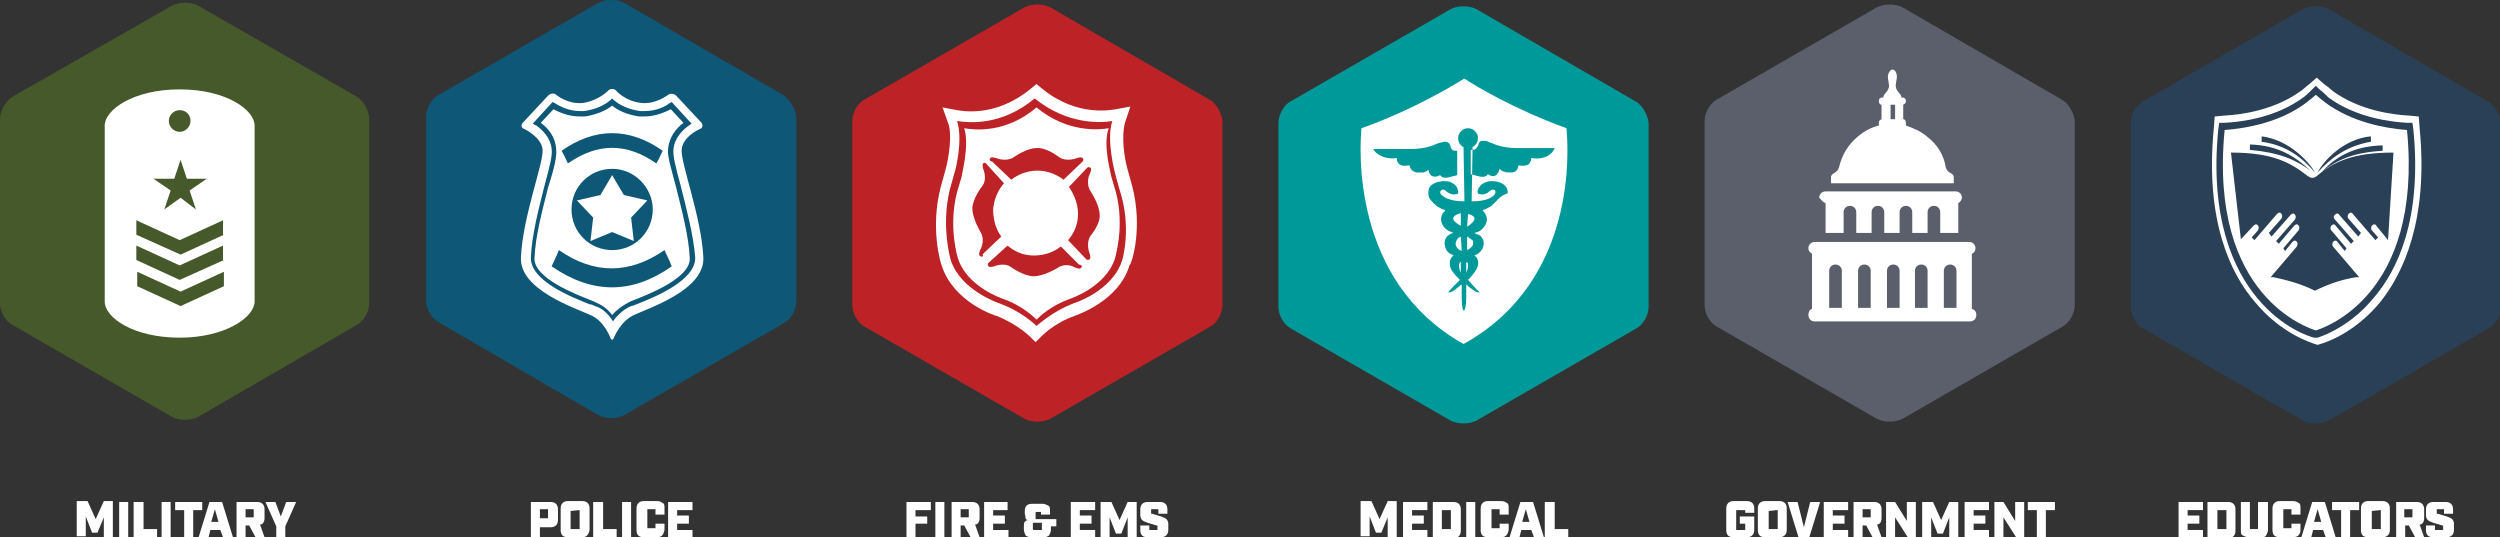
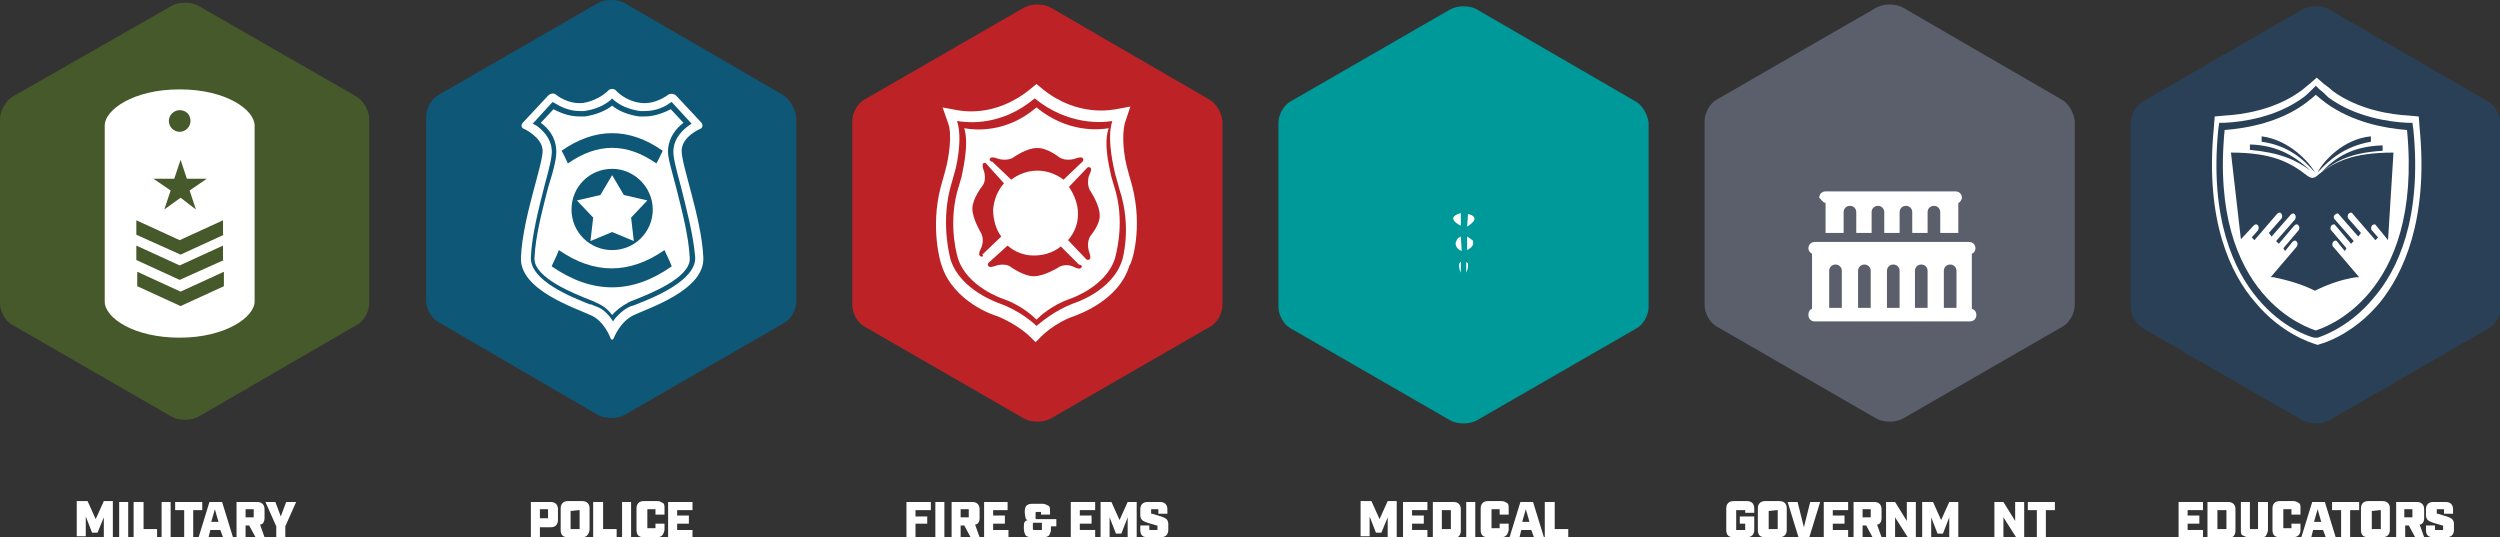
<svg xmlns="http://www.w3.org/2000/svg" version="1.1" id="Layer_1" x="0px" y="0px" viewBox="0 0 276.9 59.5" style="enable-background:new 0 0 276.9 59.5;" xml:space="preserve">
  <rect x="0" y="0" width="276.9" height="59.5" fill="#333333" stroke="none" />
  <style type="text/css">
	.st0{fill:#46592A;}
	.st1{fill:#FFFFFF;}
	.st2{fill:#0E5777;}
	.st3{fill:#BD2326;}
	.st4{fill:#009999;}
	.st5{fill:#5A5F6B;}
	.st6{fill:#2A4056;}
</style>
  <g>
    <g>
      <g>
        <path class="st0" d="M39.5,10.7L21.9,0.6c-0.8-0.4-2-0.4-2.8,0L1.4,10.7C0.6,11.2,0,12.3,0,13.2v20.4c0,0.9,0.6,2,1.4,2.4     l17.7,10.2c0.8,0.4,2,0.4,2.8,0L39.5,36c0.8-0.4,1.4-1.5,1.4-2.4V13.2C40.9,12.3,40.3,11.2,39.5,10.7z" />
        <path class="st1" d="M19.9,9.9c-5.2,0-8.3,2.3-8.3,4s0,10.5,0,10.5s0,7.2,0,9s3.2,4,8.3,4s8.3-2.3,8.3-4c0-1.7,0-9,0-9     s0-8.8,0-10.5S25.1,9.9,19.9,9.9z M19.9,12.2c0.7,0,1.2,0.5,1.2,1.2c0,0.6-0.5,1.2-1.2,1.2c-0.6,0-1.2-0.5-1.2-1.2     C18.7,12.7,19.3,12.2,19.9,12.2z M19.3,19.8l0.7-2.1l0.7,2.1h2.2L21,21.1l0.7,2.1l-1.7-1.3l-1.8,1.3l0.7-2.1L17,19.8H19.3z      M24.8,31.7l-4.8,2.2l-4.8-2.2v-1.6l4.8,2.2l4.8-2.2V31.7z M24.8,28.8L19.9,31l-4.8-2.2v-1.6l4.8,2.2l4.8-2.2V28.8z M24.8,26     l-4.8,2.2L15.1,26v-1.6l4.8,2.2l4.8-2.2V26z" />
      </g>
      <g>
        <path class="st1" d="M12.5,55.6v3.9h-1v-2.2L10.8,59h-0.6l-0.7-1.8v2.2h-1v-3.9h1.2l0.9,2l0.9-2H12.5z" />
        <path class="st1" d="M13.2,59.5v-3.9h1v3.9H13.2z" />
        <path class="st1" d="M14.9,55.6h1v3h1.5v0.9h-2.6V55.6z" />
        <path class="st1" d="M17.9,59.5v-3.9h1v3.9H17.9z" />
        <path class="st1" d="M22.4,56.5h-1v3h-1v-3h-1v-0.9h3V56.5z" />
        <path class="st1" d="M24.4,58.7h-1.1l-0.2,0.8H22l1.2-3.9h1.4l1.2,3.9h-1.1L24.4,58.7z M24.2,57.8l-0.4-1.4l-0.4,1.4H24.2z" />
        <path class="st1" d="M29.3,59.5h-1l-0.7-1.3h-0.4v1.3h-1v-3.9h2.3c0.5,0,0.8,0.3,0.8,0.8v1c0,0.4-0.2,0.7-0.5,0.7L29.3,59.5z      M27.1,57.3H28c0,0,0.1,0,0.1,0c0,0,0,0,0-0.1v-0.7c0,0,0-0.1,0-0.1c0,0,0,0-0.1,0h-0.8V57.3z" />
        <path class="st1" d="M31.6,59.5h-1v-1.2l-1.2-2.7h1.1l0.6,1.6l0.6-1.6h1.1l-1.2,2.7V59.5z" />
      </g>
    </g>
    <g>
      <g>
        <path class="st2" d="M86.7,10.5L69.1,0.3c-0.8-0.4-2-0.4-2.8,0L48.6,10.5c-0.8,0.4-1.4,1.5-1.4,2.4v20.4c0,0.9,0.6,2,1.4,2.4     L66.3,46c0.8,0.4,2,0.4,2.8,0l17.7-10.2c0.8-0.4,1.4-1.5,1.4-2.4V13C88.1,12.1,87.5,11,86.7,10.5z" />
        <g>
          <path class="st1" d="M74,16.5c0.1-1.3,0.9-2.3,1.7-2.9l-1.4-1.5c-0.6,0.3-1.7,0.8-2.9,0.8c-0.2,0-0.4,0-0.6,0      c-1.4-0.2-2.4-0.7-3-1.2c-0.6,0.5-1.7,1-3,1.2c-0.2,0-0.4,0-0.6,0c-1.3,0-2.3-0.5-2.9-0.8l-1.4,1.5c0.8,0.6,1.6,1.5,1.7,2.9      c0.1,0.8-0.2,2.1-0.9,4.3c-0.6,2.4-1.4,5.3-1.5,7.8c-0.1,2.2,4.6,4,6.1,4.6c0.3,0.1,0.5,0.2,0.7,0.3c0.7,0.3,1.3,0.7,1.8,1.4      c0.5-0.6,1.1-1,1.8-1.4c0.2-0.1,0.4-0.2,0.7-0.3c1.5-0.6,6.2-2.4,6.1-4.6c-0.1-2.4-0.9-5.4-1.5-7.8C74.3,18.5,73.9,17.3,74,16.5      z M73.4,16.7c-0.3,0.6-0.4,0.9-0.7,1.4c-3.3-2.3-6.5-2.3-9.8,0c-0.3-0.6-0.4-0.9-0.7-1.4C65.9,14.1,69.7,14.1,73.4,16.7z       M72.3,23.2c0,2.5-2,4.5-4.5,4.5s-4.5-2-4.5-4.5s2-4.5,4.5-4.5S72.3,20.8,72.3,23.2z M61.1,29.5c0.3-0.7,0.5-1,0.8-1.8      c3.9,2.7,7.8,2.7,11.7,0c0.3,0.7,0.5,1,0.8,1.8C70,32.6,65.6,32.6,61.1,29.5z" />
          <path class="st1" d="M77.9,28.5c-0.2-4.4-2.5-10.4-2.4-11.9c0.1-1.5,2-2.3,2-2.3c0.3-0.1,0.4-0.4,0.2-0.7l-2.8-3      c-0.2-0.2-0.6-0.3-0.9-0.1c0,0-1.4,1.1-3,0.9c-1.8-0.2-2.8-1.4-2.8-1.4c-0.2-0.2-0.6-0.2-0.8,0c0,0-1,1.1-2.8,1.4      c-1.7,0.2-3-0.9-3-0.9c-0.2-0.2-0.6-0.2-0.9,0.1l-2.8,3c-0.2,0.2-0.2,0.6,0.2,0.7c0,0,1.9,0.9,2,2.3c0.1,1.5-2.2,7.4-2.4,11.9      c-0.2,3.6,6,5.6,7.7,6.4c1.5,0.6,2.2,2.5,2.2,2.5c0.1,0.3,0.3,0.3,0.4,0c0,0,0.7-1.8,2.2-2.5C71.9,34.1,78.1,32.1,77.9,28.5z       M70.5,33.7c-0.2,0.1-0.5,0.2-0.6,0.2c-0.7,0.3-1.3,0.8-1.8,1.4l-0.2,0.3l-0.2-0.3c-0.5-0.7-1.1-1.2-1.8-1.4      c-0.2-0.1-0.4-0.2-0.6-0.2c-2-0.8-6.6-2.6-6.5-5.2c0.1-2.5,0.9-5.5,1.5-7.9c0.6-2.2,0.9-3.4,0.8-4.1c-0.1-1.2-1-2.1-1.7-2.6      L59,13.7l2.2-2.4l0.2,0.1c0.5,0.3,1.5,0.9,2.8,0.9c0.2,0,0.3,0,0.5,0c1.4-0.2,2.3-0.7,2.9-1.2l0.2-0.2l0.2,0.2      c0.6,0.5,1.5,1,2.9,1.2c0.2,0,0.3,0,0.5,0c1.3,0,2.3-0.5,2.8-0.9l0.2-0.1l2.2,2.4l-0.3,0.2c-0.7,0.5-1.6,1.4-1.7,2.6      c-0.1,0.7,0.2,1.9,0.8,4.1c0.6,2.4,1.4,5.4,1.6,7.9C77.1,31.1,72.3,33,70.5,33.7z" />
          <polygon class="st1" points="66.5,21.6 63.9,22.2 65.7,24.1 65.4,26.7 67.8,25.7 70.2,26.7 69.9,24.1 71.7,22.2 69.1,21.6       67.8,19.4     " />
        </g>
      </g>
      <g>
        <path class="st1" d="M58.7,55.6H61c0.5,0,0.8,0.3,0.8,0.8v1.2c0,0.5-0.3,0.8-0.8,0.8h-1.2v1.2h-1V55.6z M59.8,57.4h0.8     c0,0,0.1,0,0.1,0c0,0,0,0,0-0.1v-0.8c0,0,0-0.1,0-0.1c0,0,0,0-0.1,0h-0.8V57.4z" />
        <path class="st1" d="M64.5,59.5h-1.6c-0.5,0-0.8-0.2-0.8-0.8v-2.4c0-0.5,0.3-0.8,0.8-0.8h1.6c0.5,0,0.8,0.3,0.8,0.8v2.4     C65.2,59.2,65,59.5,64.5,59.5z M63.2,56.6v1.9c0,0,0,0.1,0,0.1s0,0,0.1,0h0.8c0,0,0.1,0,0.1,0s0,0,0-0.1v-1.9c0,0,0-0.1,0-0.1     s0,0-0.1,0L63.2,56.6C63.3,56.5,63.2,56.5,63.2,56.6C63.2,56.5,63.2,56.5,63.2,56.6z" />
        <path class="st1" d="M65.8,55.6h1v3h1.5v0.9h-2.6V55.6z" />
        <path class="st1" d="M68.9,59.5v-3.9h1v3.9H68.9z" />
        <path class="st1" d="M72.8,59.5h-1.5c-0.5,0-0.8-0.2-0.8-0.8v-2.4c0-0.5,0.3-0.8,0.8-0.8h1.5c0.3,0,0.4,0.1,0.6,0.2     s0.2,0.3,0.2,0.6v0.7h-1v-0.5c0,0,0-0.1,0-0.1c0,0,0,0-0.1,0h-0.7c0,0-0.1,0-0.1,0s0,0,0,0.1v1.9c0,0,0,0.1,0,0.1s0,0,0.1,0h0.7     c0,0,0.1,0,0.1,0c0,0,0,0,0-0.1V58h1v0.7C73.5,59.2,73.3,59.5,72.8,59.5z" />
        <path class="st1" d="M74,55.6h2.7v0.9h-1.7v0.6h1.3v0.9h-1.3v0.7h1.7v0.9H74V55.6z" />
      </g>
    </g>
    <g>
      <g>
        <path class="st3" d="M133.9,11L116.3,0.8c-0.8-0.4-2-0.4-2.8,0L95.8,11c-0.8,0.4-1.4,1.5-1.4,2.4v20.4c0,0.9,0.6,2,1.4,2.4     l17.7,10.2c0.8,0.4,2,0.4,2.8,0l17.7-10.2c0.8-0.4,1.4-1.5,1.4-2.4V13.4C135.3,12.5,134.7,11.4,133.9,11z" />
        <g>
          <path class="st1" d="M125.4,20.6l-0.5-1.8c-0.4-1.4-0.7-3.7-0.3-5.2l0.6-1.8l-1.6,0.3c-0.2,0-4.2,1-8.2-2.3l-0.6-0.5l-0.6,0.5      c-4.1,3.4-8,2.4-8.2,2.4l-1.6-0.3l0.6,1.7c0.5,1.2,0.1,3.9-0.3,5.3l-0.5,1.8c-1.2,4.6,0,8.5,0.1,8.7c1.3,4.1,6,5.6,6.1,5.6      c2.3,0.9,3.7,2.3,3.7,2.3c0,0,0.6,0.6,0.6,0.6l0.6-0.6c0,0,1.4-1.5,3.7-2.3c0.2-0.1,4.9-1.6,6.1-5.6      C125.4,29.1,126.6,25.2,125.4,20.6z M124.3,28.8c-1.1,3.5-5.4,4.8-5.4,4.8c-2.1,0.8-3.6,2.1-4.1,2.5c-0.4-0.4-1.9-1.7-4.1-2.5      l0,0l0,0c0,0-4.3-1.4-5.4-4.8c0,0-1.1-3.7-0.1-7.8l0.5-1.8c0.1-0.2,1-3.7,0.3-5.8c1.2,0.2,4.9,0.6,8.6-2.5      c3.7,3,7.5,2.7,8.6,2.5c-0.7,2.1,0.3,5.7,0.3,5.8l0.5,1.8C125.4,25.2,124.3,28.8,124.3,28.8z" />
          <g>
            <path class="st1" d="M123.6,21.3l-0.5-1.7c0-0.2-1-3.5-0.3-5.4c-1.1,0.2-4.6,0.5-8-2.3c-3.4,2.9-6.9,2.5-8,2.3       c0.6,1.9-0.3,5.2-0.3,5.4l-0.5,1.7c-1,3.9,0.1,7.3,0.1,7.3c1,3.2,5,4.5,5,4.5l0,0l0,0c2,0.7,3.3,1.9,3.7,2.3       c0.4-0.4,1.7-1.6,3.7-2.3c0,0,4-1.3,5-4.5C123.5,28.5,124.6,25.1,123.6,21.3z M109.7,17.5c0,0,0.1-0.2,0.9,0.1       c0,0,1,0.3,1.7-0.2c0,0,1.4-1,2.5-1c1.1-0.1,2.5,1,2.5,1c0.7,0.5,1.7,0.2,1.7,0.2c0.8-0.3,0.9-0.1,0.9-0.1c0.2,0.2,0,0.4,0,0.4       l-2.1,2c-0.8-0.6-1.8-1-2.9-1c-1.1,0-2.1,0.4-2.9,1l-2.1-2C109.7,17.9,109.5,17.7,109.7,17.5z M108.5,28.3c0,0-0.2-0.1,0.2-0.9       c0,0,0.4-0.9-0.1-1.7c0,0-0.9-1.5-0.9-2.6c0-1.1,1.1-2.5,1.1-2.5c0.5-0.6,0.2-1.6,0.2-1.6c-0.3-0.8-0.1-0.9-0.1-0.9       c0.2-0.2,0.4,0.1,0.4,0.1l1.9,2.1c-0.7,0.8-1.1,1.8-1.2,2.9c0,1.1,0.3,2.2,0.9,3l-2.1,2C109,28.3,108.8,28.6,108.5,28.3z        M119.7,29.7c0,0-0.1,0.2-0.9-0.2c0,0-0.9-0.4-1.7,0.2c0,0-1.5,0.9-2.6,0.9c-1.1,0-2.5-1-2.5-1c-0.6-0.5-1.6-0.2-1.6-0.2       c-0.8,0.3-0.9,0.1-0.9,0.1c-0.2-0.2,0-0.4,0-0.4l2.1-1.9c0.8,0.7,1.8,1.1,2.9,1.1c1.1,0,2.1-0.3,3-1l2,2       C119.7,29.3,120,29.5,119.7,29.7z M120.8,26.1c-0.5,0.7-0.2,1.7-0.2,1.7c0.3,0.8,0.1,0.9,0.1,0.9c-0.2,0.2-0.4,0-0.4,0l-2-2.1       c0.7-0.8,1.1-1.8,1.1-2.9c0-1.1-0.4-2.1-1-3l2-2.1c0,0,0.2-0.2,0.4,0c0,0,0.2,0.1-0.2,0.9c0,0-0.3,1,0.2,1.7c0,0,1,1.5,1,2.6       C121.9,24.8,120.8,26.1,120.8,26.1z" />
          </g>
        </g>
      </g>
      <g>
        <path class="st1" d="M100.4,59.5v-3.9h2.7v0.9h-1.7v0.7h1.3V58h-1.3v1.5H100.4z" />
        <path class="st1" d="M103.6,59.5v-3.9h1v3.9H103.6z" />
        <path class="st1" d="M108.5,59.5h-1l-0.7-1.3h-0.4v1.3h-1v-3.9h2.3c0.5,0,0.8,0.3,0.8,0.8v1c0,0.4-0.2,0.7-0.5,0.7L108.5,59.5z      M106.4,57.3h0.8c0,0,0.1,0,0.1,0c0,0,0,0,0-0.1v-0.7c0,0,0-0.1,0-0.1c0,0,0,0-0.1,0h-0.8V57.3z" />
        <path class="st1" d="M108.9,55.6h2.7v0.9H110v0.6h1.3v0.9H110v0.7h1.7v0.9h-2.7V55.6z" />
        <path class="st1" d="M116.4,57.9v0.8c0,0.2-0.1,0.4-0.2,0.6c-0.1,0.1-0.3,0.2-0.6,0.2h-1.4c-0.3,0-0.5-0.1-0.6-0.2     c-0.1-0.2-0.2-0.4-0.2-0.8c0-0.3,0-0.6,0.1-0.7c0.1-0.1,0.2-0.2,0.4-0.2c-0.2,0-0.3-0.1-0.3-0.2s-0.1-0.4-0.1-0.7     c0-0.4,0.1-0.6,0.2-0.7s0.3-0.2,0.6-0.2h1.2c0.2,0,0.4,0.1,0.6,0.2s0.2,0.3,0.2,0.6v0.4h-1v-0.2c0,0,0-0.1,0-0.1c0,0,0,0-0.1,0     h-0.4c0,0-0.1,0-0.1,0.1s0,0.1,0,0.3c0,0.1,0,0.2,0,0.3s0,0.1,0.1,0.1h2.2v0.8H116.4z M115.4,57.9h-0.9c0,0-0.1,0-0.1,0.1     c0,0,0,0.1,0,0.3s0,0.3,0,0.3c0,0,0,0.1,0.1,0.1h0.8c0,0,0.1,0,0.1,0c0,0,0,0,0-0.1V57.9z" />
        <path class="st1" d="M118.6,55.6h2.7v0.9h-1.7v0.6h1.3v0.9h-1.3v0.7h1.7v0.9h-2.7V55.6z" />
        <path class="st1" d="M125.9,55.6v3.9h-1v-2.2l-0.7,1.8h-0.6l-0.7-1.8v2.2h-1v-3.9h1.2l0.9,2l0.9-2H125.9z" />
        <path class="st1" d="M128.3,56.8v-0.3c0,0,0-0.1,0-0.1c0,0,0,0-0.1,0h-0.6c0,0-0.1,0-0.1,0s0,0,0,0.1v0.3c0,0,0,0.1,0,0.1     c0,0,0,0,0.1,0l1,0.3c0.3,0.1,0.5,0.2,0.6,0.3s0.2,0.3,0.2,0.5v0.7c0,0.5-0.3,0.8-0.8,0.8h-1.5c-0.5,0-0.8-0.2-0.8-0.8v-0.5h1     v0.4c0,0,0,0.1,0,0.1c0,0,0,0,0.1,0h0.7c0,0,0.1,0,0.1,0c0,0,0,0,0-0.1v-0.3c0,0,0-0.1,0-0.1c0,0,0,0-0.1,0l-1-0.3     c-0.3-0.1-0.5-0.2-0.6-0.3s-0.2-0.3-0.2-0.5v-0.7c0-0.5,0.3-0.8,0.8-0.8h1.4c0.5,0,0.8,0.3,0.8,0.8v0.5H128.3z" />
      </g>
    </g>
    <g>
      <g>
        <path class="st4" d="M181.1,11.2L163.5,1c-0.8-0.4-2-0.4-2.8,0L143,11.2c-0.8,0.4-1.4,1.5-1.4,2.4V34c0,0.9,0.6,2,1.4,2.4     l17.7,10.2c0.8,0.4,2,0.4,2.8,0l17.7-10.2c0.8-0.4,1.4-1.5,1.4-2.4V13.6C182.5,12.7,181.9,11.6,181.1,11.2z" />
        <g>
          <path class="st1" d="M161.7,29.1c0,0-0.1,0.1-0.1,0.2c0,0.2,0,0.5,0.2,0.9c0,0,0,0,0,0l0-1.2C161.8,29,161.7,29,161.7,29.1z" />
          <path class="st1" d="M162.5,29.1c0,0-0.1-0.1-0.1-0.1l0,1.2l0,0c0.2-0.4,0.2-0.7,0.2-0.9C162.6,29.2,162.6,29.1,162.5,29.1z" />
          <path class="st1" d="M161.8,25L161.8,25l0-1.4h0C160.4,24,161,24.6,161.8,25z" />
          <path class="st1" d="M161.8,26.2c-0.2,0.1-0.4,0.2-0.5,0.5c-0.1,0.2-0.1,0.4,0,0.6c0.1,0.2,0.3,0.4,0.6,0.5L161.8,26.2z" />
          <path class="st1" d="M162.5,26.2v1.5c0.2-0.1,0.5-0.3,0.6-0.5c0.1-0.2,0.1-0.4,0-0.6C162.9,26.5,162.7,26.3,162.5,26.2z" />
          <path class="st1" d="M162.6,23.7L162.6,23.7l-0.1,1.4l0,0C163.3,24.6,163.8,24,162.6,23.7z" />
-           <path class="st1" d="M173.5,14.2c-5.8-2.1-10.3-4.8-11.3-5.5c-1,0.6-5.5,3.4-11.4,5.5c-0.2,2-1.2,16.9,11.3,23.9      C174.8,31.1,173.7,16.3,173.5,14.2z M157.2,19.1c-0.2,0-0.3,0-0.3,0c-0.5-0.1-0.7-0.4-0.8-0.8c-0.4,0.1-0.8,0.1-1.1-0.1      c-0.2-0.2-0.3-0.3-0.3-0.7c-0.9,0.2-2.2-0.2-2.6-1c1.4,0,2.9,0,4.3,0c0.6,0,1.4-0.1,2-0.3c0.4-0.1,0.7-0.3,1.1-0.4      c0.2,0,0.3-0.1,0.5-0.1c0.2,0,0.3,0,0.4,0.1c0.3,0.2,0.2,0.3,0.3,0.6c0.2,0.3,0.3,0.3,0.7,0.3c0,0.9,0,1.8,0,2.7      c-0.1,0-0.2,0.1-0.4,0.1c-0.4,0.1-0.9,0.3-1.3,0.1c-0.1-0.1-0.1-0.1-0.2-0.2c-0.3,0.2-0.6,0.2-0.9,0.1c-0.3-0.2-0.3-0.4-0.4-0.7      c-0.2,0.2-0.3,0.2-0.5,0.3C157.5,19.1,157.3,19.1,157.2,19.1z M165.7,22.3c-0.5,0.6-1,0.8-1.5,1c0.5,0.5,0.7,1.1,0.2,1.8      c-0.3,0.4-0.6,0.6-1.1,0.7c0.2,0.1,0.3,0.2,0.5,0.2c0.6,0.4,0.7,1.1,0.3,1.7c-0.2,0.3-0.5,0.5-0.8,0.6l0,0      c0.3,0.2,0.5,0.5,0.4,1.1c-0.1,0.5-0.7,1.2-1.1,1.6c0.6,0.7,1.2,1.3,1.3,1.4c-0.2,0-0.6-0.1-0.6-0.2c-0.3-0.2-0.6-0.4-0.9-0.7      l0,1.5c0,1.7-0.5,2-0.5,0l0,0l0-1.5c-0.3,0.2-0.6,0.5-0.9,0.7c0,0-0.3,0.2-0.6,0.2c0-0.1,0.7-0.8,1.3-1.4      c-0.4-0.4-1.1-1.1-1.1-1.6c-0.1-0.5,0.1-0.9,0.4-1.1l0,0c-0.4-0.2-0.6-0.3-0.8-0.6c-0.3-0.6-0.3-1.3,0.3-1.7      c0.2-0.1,0.3-0.2,0.5-0.2c-0.5-0.2-0.8-0.3-1.1-0.7c-0.5-0.7-0.3-1.4,0.2-1.8c-0.6-0.2-1.1-0.5-1.5-1c-0.3-0.3-0.4-0.5-0.4-0.9      c0-0.4,0.1-0.8,0.5-1c0.4-0.3,1.2-0.4,1.7-0.3c0.2,0,0.3,0.1,0.5,0.2c0.2,0.1,0.4,0.3,0.5,0.5c0.1,0.3,0.2,0.6,0,0.7l0,0l0,0      c0,0,0,0,0,0h0c0,0,0,0-0.1,0h0h0l0,0c-0.3,0.1-0.5,0-0.8-0.1c-0.2-0.1-0.5-0.4-0.6-0.4s-0.2,0-0.3,0.1c-0.2,0.2,0,0.5,0.2,0.6      c0.6,0.5,1.7,0.6,2.4,0.6l-0.1-6c-0.4-0.2-0.6-0.6-0.6-1c0-0.6,0.5-1.1,1.1-1.1c0.6,0,1.1,0.5,1.1,1.1c0,0.5-0.3,0.8-0.6,1      l-0.1,6c0.8,0,1.8-0.1,2.4-0.6c0.2-0.2,0.3-0.4,0.2-0.6c-0.1-0.1-0.2-0.1-0.3-0.1s-0.5,0.3-0.6,0.4c-0.3,0.1-0.5,0.2-0.8,0.1      l0,0h0h0c0,0,0,0-0.1,0h0c0,0,0,0,0,0l0,0l0,0c-0.2-0.1-0.2-0.4,0-0.7c0.1-0.2,0.3-0.4,0.5-0.5c0.2-0.1,0.3-0.1,0.5-0.2      c0.5-0.1,1.3,0,1.7,0.3c0.4,0.3,0.5,0.6,0.5,1C166.2,21.7,166,22,165.7,22.3z M169.6,17.5c0,0.3-0.1,0.5-0.3,0.7      c-0.3,0.2-0.8,0.2-1.1,0.1c-0.1,0.5-0.3,0.8-0.8,0.8c-0.1,0-0.2,0-0.3,0c-0.2,0-0.3,0-0.5-0.1c-0.2,0-0.3-0.1-0.5-0.3      c-0.1,0.3-0.2,0.6-0.4,0.7c-0.3,0.2-0.6,0.1-0.9-0.1c-0.1,0.1-0.1,0.1-0.2,0.2c-0.4,0.2-0.9,0-1.3-0.1c-0.1,0-0.2-0.1-0.4-0.1      c0-0.9,0-1.8,0-2.7c0.4,0,0.5,0,0.7-0.3c0.2-0.2,0.1-0.4,0.3-0.6c0.1-0.1,0.3-0.1,0.4-0.1c0.2,0,0.4,0,0.5,0.1      c0.4,0.1,0.7,0.3,1.1,0.4c0.6,0.2,1.4,0.3,2,0.3c1.4,0,2.9,0,4.3,0C171.8,17.4,170.6,17.7,169.6,17.5z" />
        </g>
      </g>
      <g>
        <path class="st1" d="M154.7,55.6v3.9h-1v-2.2L153,59h-0.6l-0.7-1.8v2.2h-1v-3.9h1.2l0.9,2l0.9-2H154.7z" />
        <path class="st1" d="M155.4,55.6h2.7v0.9h-1.7v0.6h1.3v0.9h-1.3v0.7h1.7v0.9h-2.7V55.6z" />
        <path class="st1" d="M158.7,55.6h2.3c0.5,0,0.8,0.3,0.8,0.8v2.4c0,0.5-0.3,0.8-0.8,0.8h-2.3V55.6z M159.7,58.6h0.9     c0,0,0.1,0,0.1,0c0,0,0,0,0-0.1v-1.9c0,0,0-0.1,0-0.1c0,0,0,0-0.1,0h-0.9V58.6z" />
        <path class="st1" d="M162.4,59.5v-3.9h1v3.9H162.4z" />
        <path class="st1" d="M166.3,59.5h-1.5c-0.5,0-0.8-0.2-0.8-0.8v-2.4c0-0.5,0.3-0.8,0.8-0.8h1.5c0.3,0,0.4,0.1,0.6,0.2     s0.2,0.3,0.2,0.6v0.7h-1v-0.5c0,0,0-0.1,0-0.1c0,0,0,0-0.1,0h-0.7c0,0-0.1,0-0.1,0s0,0,0,0.1v1.9c0,0,0,0.1,0,0.1s0,0,0.1,0h0.7     c0,0,0.1,0,0.1,0c0,0,0,0,0-0.1V58h1v0.7C167,59.2,166.8,59.5,166.3,59.5z" />
        <path class="st1" d="M169.6,58.7h-1.1l-0.2,0.8h-1.1l1.2-3.9h1.4l1.2,3.9h-1.1L169.6,58.7z M169.4,57.8l-0.4-1.4l-0.4,1.4H169.4z     " />
        <path class="st1" d="M171.2,55.6h1v3h1.5v0.9h-2.6V55.6z" />
      </g>
    </g>
    <g>
      <g>
        <path class="st5" d="M228.3,11L210.7,0.8c-0.8-0.4-2-0.4-2.8,0L190.2,11c-0.8,0.4-1.4,1.5-1.4,2.4v20.4c0,0.9,0.6,2,1.4,2.4     l17.7,10.2c0.8,0.4,2,0.4,2.8,0l17.7-10.2c0.8-0.4,1.4-1.5,1.4-2.4V13.4C229.7,12.5,229.1,11.4,228.3,11z" />
        <g>
-           <path class="st1" d="M216.4,19.6c0-0.1-0.1-0.3-0.3-0.4c-0.2-0.1-0.5-0.3-0.6-0.7c-0.2-1.3-0.9-2.5-2.1-3.4      c-0.7-0.6-1.5-0.9-2.3-1.2v-0.3c0-0.2-0.1-0.4-0.3-0.4v-1.6c0.2-0.1,0.3-0.2,0.3-0.4c0-0.3-0.2-0.4-0.4-0.4h-0.1      c0-0.4-0.5-0.6-0.6-1.1c-0.1-0.4,0.1-0.8,0.1-1.2c0-0.4-0.2-0.8-0.5-0.8c-0.2,0-0.5,0.4-0.5,0.8c0,0.4,0.2,0.9,0.1,1.2      c-0.1,0.5-0.6,0.7-0.6,1.1h-0.1c-0.3,0-0.4,0.2-0.4,0.4c0,0.2,0.1,0.4,0.3,0.4v1.6c-0.2,0.1-0.3,0.2-0.3,0.4v0.3      c-0.8,0.2-1.6,0.6-2.3,1.2c-1.1,0.9-1.8,2.1-2.1,3.4c-0.1,0.4-0.4,0.6-0.6,0.7s-0.3,0.3-0.3,0.4v0.7h13.6L216.4,19.6L216.4,19.6      z M209.9,13.2h-0.5v-1.6h0.5V13.2z" />
          <path class="st1" d="M202.2,22.5v3.3h2v-2.3c0-0.4,0.3-0.7,0.7-0.7c0.4,0,0.7,0.3,0.7,0.7v2.3h1.7v-2.3c0-0.4,0.3-0.7,0.7-0.7      s0.7,0.3,0.7,0.7v2.3h1.7v-2.3c0-0.4,0.3-0.7,0.7-0.7s0.7,0.3,0.7,0.7v2.3h1.7v-2.3c0-0.4,0.3-0.7,0.7-0.7      c0.4,0,0.7,0.3,0.7,0.7v2.3h2v-3.3c0.2-0.1,0.4-0.4,0.4-0.6c0-0.4-0.3-0.7-0.7-0.7h-14.4c-0.4,0-0.7,0.3-0.7,0.7      C201.8,22.2,201.9,22.4,202.2,22.5z" />
          <path class="st1" d="M218.4,34.2v-6.1c0.3-0.1,0.4-0.4,0.4-0.6c0-0.4-0.3-0.7-0.7-0.7H201c-0.4,0-0.7,0.3-0.7,0.7      c0,0.3,0.2,0.5,0.4,0.6v6.1c-0.3,0.1-0.4,0.4-0.4,0.7c0,0.4,0.3,0.7,0.7,0.7h17.2c0.4,0,0.7-0.3,0.7-0.7      C218.9,34.5,218.7,34.3,218.4,34.2z M203.9,34.1h-1.3V30c0-0.4,0.3-0.7,0.7-0.7c0.4,0,0.7,0.3,0.7,0.7V34.1z M207.1,34.1h-1.3      V30c0-0.4,0.3-0.7,0.7-0.7c0.4,0,0.7,0.3,0.7,0.7V34.1z M210.3,34.1H209V30c0-0.4,0.3-0.7,0.7-0.7c0.4,0,0.7,0.3,0.7,0.7V34.1z       M213.4,34.1h-1.3V30c0-0.4,0.3-0.7,0.7-0.7s0.7,0.3,0.7,0.7V34.1z M216.6,34.1h-1.3V30c0-0.4,0.3-0.7,0.7-0.7      c0.4,0,0.7,0.3,0.7,0.7V34.1z" />
        </g>
      </g>
      <g>
        <path class="st1" d="M193.3,56.9v-0.3c0,0,0-0.1,0-0.1s0,0-0.1,0h-0.8c0,0-0.1,0-0.1,0s0,0,0,0.1v2c0,0,0,0.1,0,0.1     c0,0,0,0,0.1,0h0.8c0,0,0.1,0,0.1,0c0,0,0,0,0-0.1V58h-0.6v-0.8h1.6v1.5c0,0.5-0.3,0.8-0.8,0.8H192c-0.5,0-0.8-0.2-0.8-0.8v-2.4     c0-0.5,0.3-0.8,0.8-0.8h1.5c0.5,0,0.8,0.3,0.8,0.8v0.5H193.3z" />
        <path class="st1" d="M197.1,59.5h-1.6c-0.5,0-0.8-0.2-0.8-0.8v-2.4c0-0.5,0.3-0.8,0.8-0.8h1.6c0.5,0,0.8,0.3,0.8,0.8v2.4     C197.9,59.2,197.6,59.5,197.1,59.5z M195.9,56.6v1.9c0,0,0,0.1,0,0.1s0,0,0.1,0h0.8c0,0,0.1,0,0.1,0s0,0,0-0.1v-1.9     c0,0,0-0.1,0-0.1s0,0-0.1,0L195.9,56.6C195.9,56.5,195.9,56.5,195.9,56.6C195.9,56.5,195.9,56.5,195.9,56.6z" />
        <path class="st1" d="M201.6,55.6l-1.2,3.9h-1.2l-1.2-3.9h1.1l0.7,2.8l0.7-2.8H201.6z" />
        <path class="st1" d="M202,55.6h2.7v0.9H203v0.6h1.3v0.9H203v0.7h1.7v0.9H202V55.6z" />
        <path class="st1" d="M208.4,59.5h-1l-0.7-1.3h-0.4v1.3h-1v-3.9h2.3c0.5,0,0.8,0.3,0.8,0.8v1c0,0.4-0.2,0.7-0.5,0.7L208.4,59.5z      M206.3,57.3h0.8c0,0,0.1,0,0.1,0c0,0,0,0,0-0.1v-0.7c0,0,0-0.1,0-0.1c0,0,0,0-0.1,0h-0.8V57.3z" />
        <path class="st1" d="M211.2,55.6h1v3.9h-0.9l-1.4-2.2v2.2h-1v-3.9h1l1.3,2.1V55.6z" />
        <path class="st1" d="M216.9,55.6v3.9h-1v-2.2l-0.7,1.8h-0.6l-0.7-1.8v2.2h-1v-3.9h1.2l0.9,2l0.9-2H216.9z" />
-         <path class="st1" d="M217.6,55.6h2.7v0.9h-1.7v0.6h1.3v0.9h-1.3v0.7h1.7v0.9h-2.7V55.6z" />
        <path class="st1" d="M223.2,55.6h1v3.9h-0.9l-1.4-2.2v2.2h-1v-3.9h1l1.3,2.1V55.6z" />
        <path class="st1" d="M227.6,56.5h-1v3h-1v-3h-1v-0.9h3V56.5z" />
      </g>
    </g>
    <g>
      <g>
        <path class="st6" d="M275.5,11.2L257.9,1c-0.8-0.4-2-0.4-2.8,0l-17.7,10.2c-0.8,0.4-1.4,1.5-1.4,2.4V34c0,0.9,0.6,2,1.4,2.4     l17.7,10.2c0.8,0.4,2,0.4,2.8,0l17.7-10.2c0.8-0.4,1.4-1.5,1.4-2.4V13.6C276.9,12.7,276.3,11.6,275.5,11.2z" />
        <g>
          <g>
            <g>
              <path class="st1" d="M257.6,11.4c-0.4-0.3-1-0.8-1.1-0.9c-0.1,0.1-0.7,0.6-1.1,0.9c-2.8,2.1-6.4,2.8-9,3        c-1.8,18.6,9.5,22,10.1,22.2c0.6-0.2,11.9-3.6,10.1-22.2C264,14.2,260.5,13.5,257.6,11.4z M263.9,16.7c-3.3,0.2-5,1-6.7,2.3        c1.4-1.5,3.3-2.8,6.7-2.9V16.7z M262.6,15.1l0,0.6c-2.9,0.5-4.6,2-5.9,3.4C257.3,17.9,259.5,15.4,262.6,15.1z M250.5,15.1        c3.1,0.4,5.3,2.9,5.9,4c-1.3-1.5-3-3-5.9-3.4L250.5,15.1z M249.2,16c3.3,0.1,5.2,1.5,6.7,2.9c-1.6-1.2-3.4-2-6.7-2.3V16z         M264.5,26.6l-1.3-1.6c-0.1-0.2-0.3-0.2-0.5,0c-0.1,0.2-0.1,0.4,0,0.5l0.7,0.8l-0.3,0.3l-2.5-2.9c-0.1-0.2-0.3-0.2-0.5,0        c-0.1,0.2-0.1,0.4,0,0.5l1.4,1.6l-0.3,0.4l-2.1-2.4c-0.1-0.2-0.3-0.2-0.5,0s-0.1,0.4,0,0.5l2.1,2.4l-0.3,0.3l-1.7-2        c-0.1-0.2-0.3-0.2-0.5,0c-0.1,0.2-0.1,0.4,0,0.5l1.7,2l-0.2,0.3l-0.8-1c-0.1-0.2-0.3-0.2-0.5,0c-0.1,0.2-0.1,0.4,0,0.5        l2.9,3.4l-0.3,0c-1.4,0.2-3,0.7-4.6,1.5l0,0l0,0c-1.6-0.8-3.2-1.2-4.6-1.5l-0.3,0l2.9-3.4c0.1-0.2,0.1-0.4,0-0.5        c-0.1-0.2-0.3-0.2-0.5,0l-0.8,1l-0.2-0.3l1.7-2c0.1-0.2,0.1-0.4,0-0.5c-0.1-0.2-0.3-0.2-0.5,0l-1.7,2l-0.3-0.3l2.1-2.4        c0.1-0.2,0.1-0.4,0-0.5c-0.1-0.2-0.3-0.2-0.5,0l-2.1,2.4l-0.3-0.4l1.4-1.6c0.1-0.2,0.1-0.4,0-0.5c-0.1-0.2-0.3-0.2-0.5,0        l-2.5,2.9l-0.3-0.3l0.7-0.8c0.1-0.2,0.1-0.4,0-0.5c-0.1-0.2-0.3-0.2-0.5,0l-1.4,1.5l-1.1-9.6c4.6,0,6.6,1.1,8.5,2.6        c0.2,0.1,0.3,0.2,0.5,0.2c0.2,0,0.4-0.1,0.5-0.2c1.9-1.6,4-2.6,8.5-2.6L264.5,26.6z" />
            </g>
          </g>
          <g>
            <g>
              <path class="st1" d="M268,14.2l-0.1-1.3l-1.1-0.1c-1.9-0.1-5.5-0.6-8.4-2.7c-0.2-0.2-0.7-0.6-1-0.8l-0.8-0.7l-0.8,0.7        c-0.4,0.3-0.8,0.7-1,0.8c-2.9,2.1-6.5,2.6-8.4,2.7l-1.1,0.1l-0.1,1.3c-1,10.3,1.9,16.2,4.6,19.3c2.9,3.5,6.3,4.5,6.6,4.6        l0.3,0.1l0.3-0.1c0.4-0.1,3.7-1.1,6.6-4.6C266.1,30.4,269,24.5,268,14.2z M256.7,37.4l-0.2,0l-0.2,0c-0.4-0.1-3.5-1-6.3-4.4        c-2.5-3-5.3-8.7-4.3-18.7l0.1-0.7l0.6,0c2-0.1,5.7-0.6,8.7-2.8c0.3-0.2,0.7-0.6,1-0.9l0.4-0.4l0.4,0.4c0.3,0.2,0.8,0.7,1,0.9        c3,2.2,6.8,2.7,8.7,2.8l0.6,0l0.1,0.7c1,10-1.8,15.7-4.4,18.7C260.2,36.3,257,37.3,256.7,37.4z" />
            </g>
          </g>
        </g>
      </g>
      <g>
        <path class="st1" d="M241.3,55.6h2.7v0.9h-1.7v0.6h1.3v0.9h-1.3v0.7h1.7v0.9h-2.7V55.6z" />
        <path class="st1" d="M244.5,55.6h2.3c0.5,0,0.8,0.3,0.8,0.8v2.4c0,0.5-0.3,0.8-0.8,0.8h-2.3V55.6z M245.6,58.6h0.9     c0,0,0.1,0,0.1,0c0,0,0,0,0-0.1v-1.9c0,0,0-0.1,0-0.1c0,0,0,0-0.1,0h-0.9V58.6z" />
        <path class="st1" d="M251.2,55.6v3.1c0,0.2-0.1,0.4-0.2,0.6s-0.3,0.2-0.6,0.2H249c-0.2,0-0.4-0.1-0.6-0.2s-0.2-0.3-0.2-0.6v-3.1     h1v2.9c0,0.1,0,0.1,0.1,0.1h0.7c0.1,0,0.1,0,0.1-0.1v-2.9H251.2z" />
        <path class="st1" d="M254,59.5h-1.5c-0.5,0-0.8-0.2-0.8-0.8v-2.4c0-0.5,0.3-0.8,0.8-0.8h1.5c0.3,0,0.4,0.1,0.6,0.2     s0.2,0.3,0.2,0.6v0.7h-1v-0.5c0,0,0-0.1,0-0.1c0,0,0,0-0.1,0h-0.7c0,0-0.1,0-0.1,0s0,0,0,0.1v1.9c0,0,0,0.1,0,0.1s0,0,0.1,0h0.7     c0,0,0.1,0,0.1,0c0,0,0,0,0-0.1V58h1v0.7C254.8,59.2,254.5,59.5,254,59.5z" />
        <path class="st1" d="M257.3,58.7h-1.1l-0.2,0.8h-1.1l1.2-3.9h1.4l1.2,3.9h-1.1L257.3,58.7z M257.1,57.8l-0.4-1.4l-0.4,1.4H257.1z     " />
        <path class="st1" d="M261.3,56.5h-1v3h-1v-3h-1v-0.9h3V56.5z" />
        <path class="st1" d="M263.9,59.5h-1.6c-0.5,0-0.8-0.2-0.8-0.8v-2.4c0-0.5,0.3-0.8,0.8-0.8h1.6c0.5,0,0.8,0.3,0.8,0.8v2.4     C264.7,59.2,264.4,59.5,263.9,59.5z M262.7,56.6v1.9c0,0,0,0.1,0,0.1s0,0,0.1,0h0.8c0,0,0.1,0,0.1,0s0,0,0-0.1v-1.9     c0,0,0-0.1,0-0.1s0,0-0.1,0L262.7,56.6C262.7,56.5,262.7,56.5,262.7,56.6C262.7,56.5,262.7,56.5,262.7,56.6z" />
        <path class="st1" d="M268.5,59.5h-1l-0.7-1.3h-0.4v1.3h-1v-3.9h2.3c0.5,0,0.8,0.3,0.8,0.8v1c0,0.4-0.2,0.7-0.5,0.7L268.5,59.5z      M266.3,57.3h0.8c0,0,0.1,0,0.1,0c0,0,0,0,0-0.1v-0.7c0,0,0-0.1,0-0.1c0,0,0,0-0.1,0h-0.8V57.3z" />
        <path class="st1" d="M270.7,56.8v-0.3c0,0,0-0.1,0-0.1c0,0,0,0-0.1,0h-0.6c0,0-0.1,0-0.1,0s0,0,0,0.1v0.3c0,0,0,0.1,0,0.1     c0,0,0,0,0.1,0l1,0.3c0.3,0.1,0.5,0.2,0.6,0.3s0.2,0.3,0.2,0.5v0.7c0,0.5-0.3,0.8-0.8,0.8h-1.5c-0.5,0-0.8-0.2-0.8-0.8v-0.5h1     v0.4c0,0,0,0.1,0,0.1c0,0,0,0,0.1,0h0.7c0,0,0.1,0,0.1,0c0,0,0,0,0-0.1v-0.3c0,0,0-0.1,0-0.1c0,0,0,0-0.1,0l-1-0.3     c-0.3-0.1-0.5-0.2-0.6-0.3s-0.2-0.3-0.2-0.5v-0.7c0-0.5,0.3-0.8,0.8-0.8h1.4c0.5,0,0.8,0.3,0.8,0.8v0.5H270.7z" />
      </g>
    </g>
  </g>
</svg>